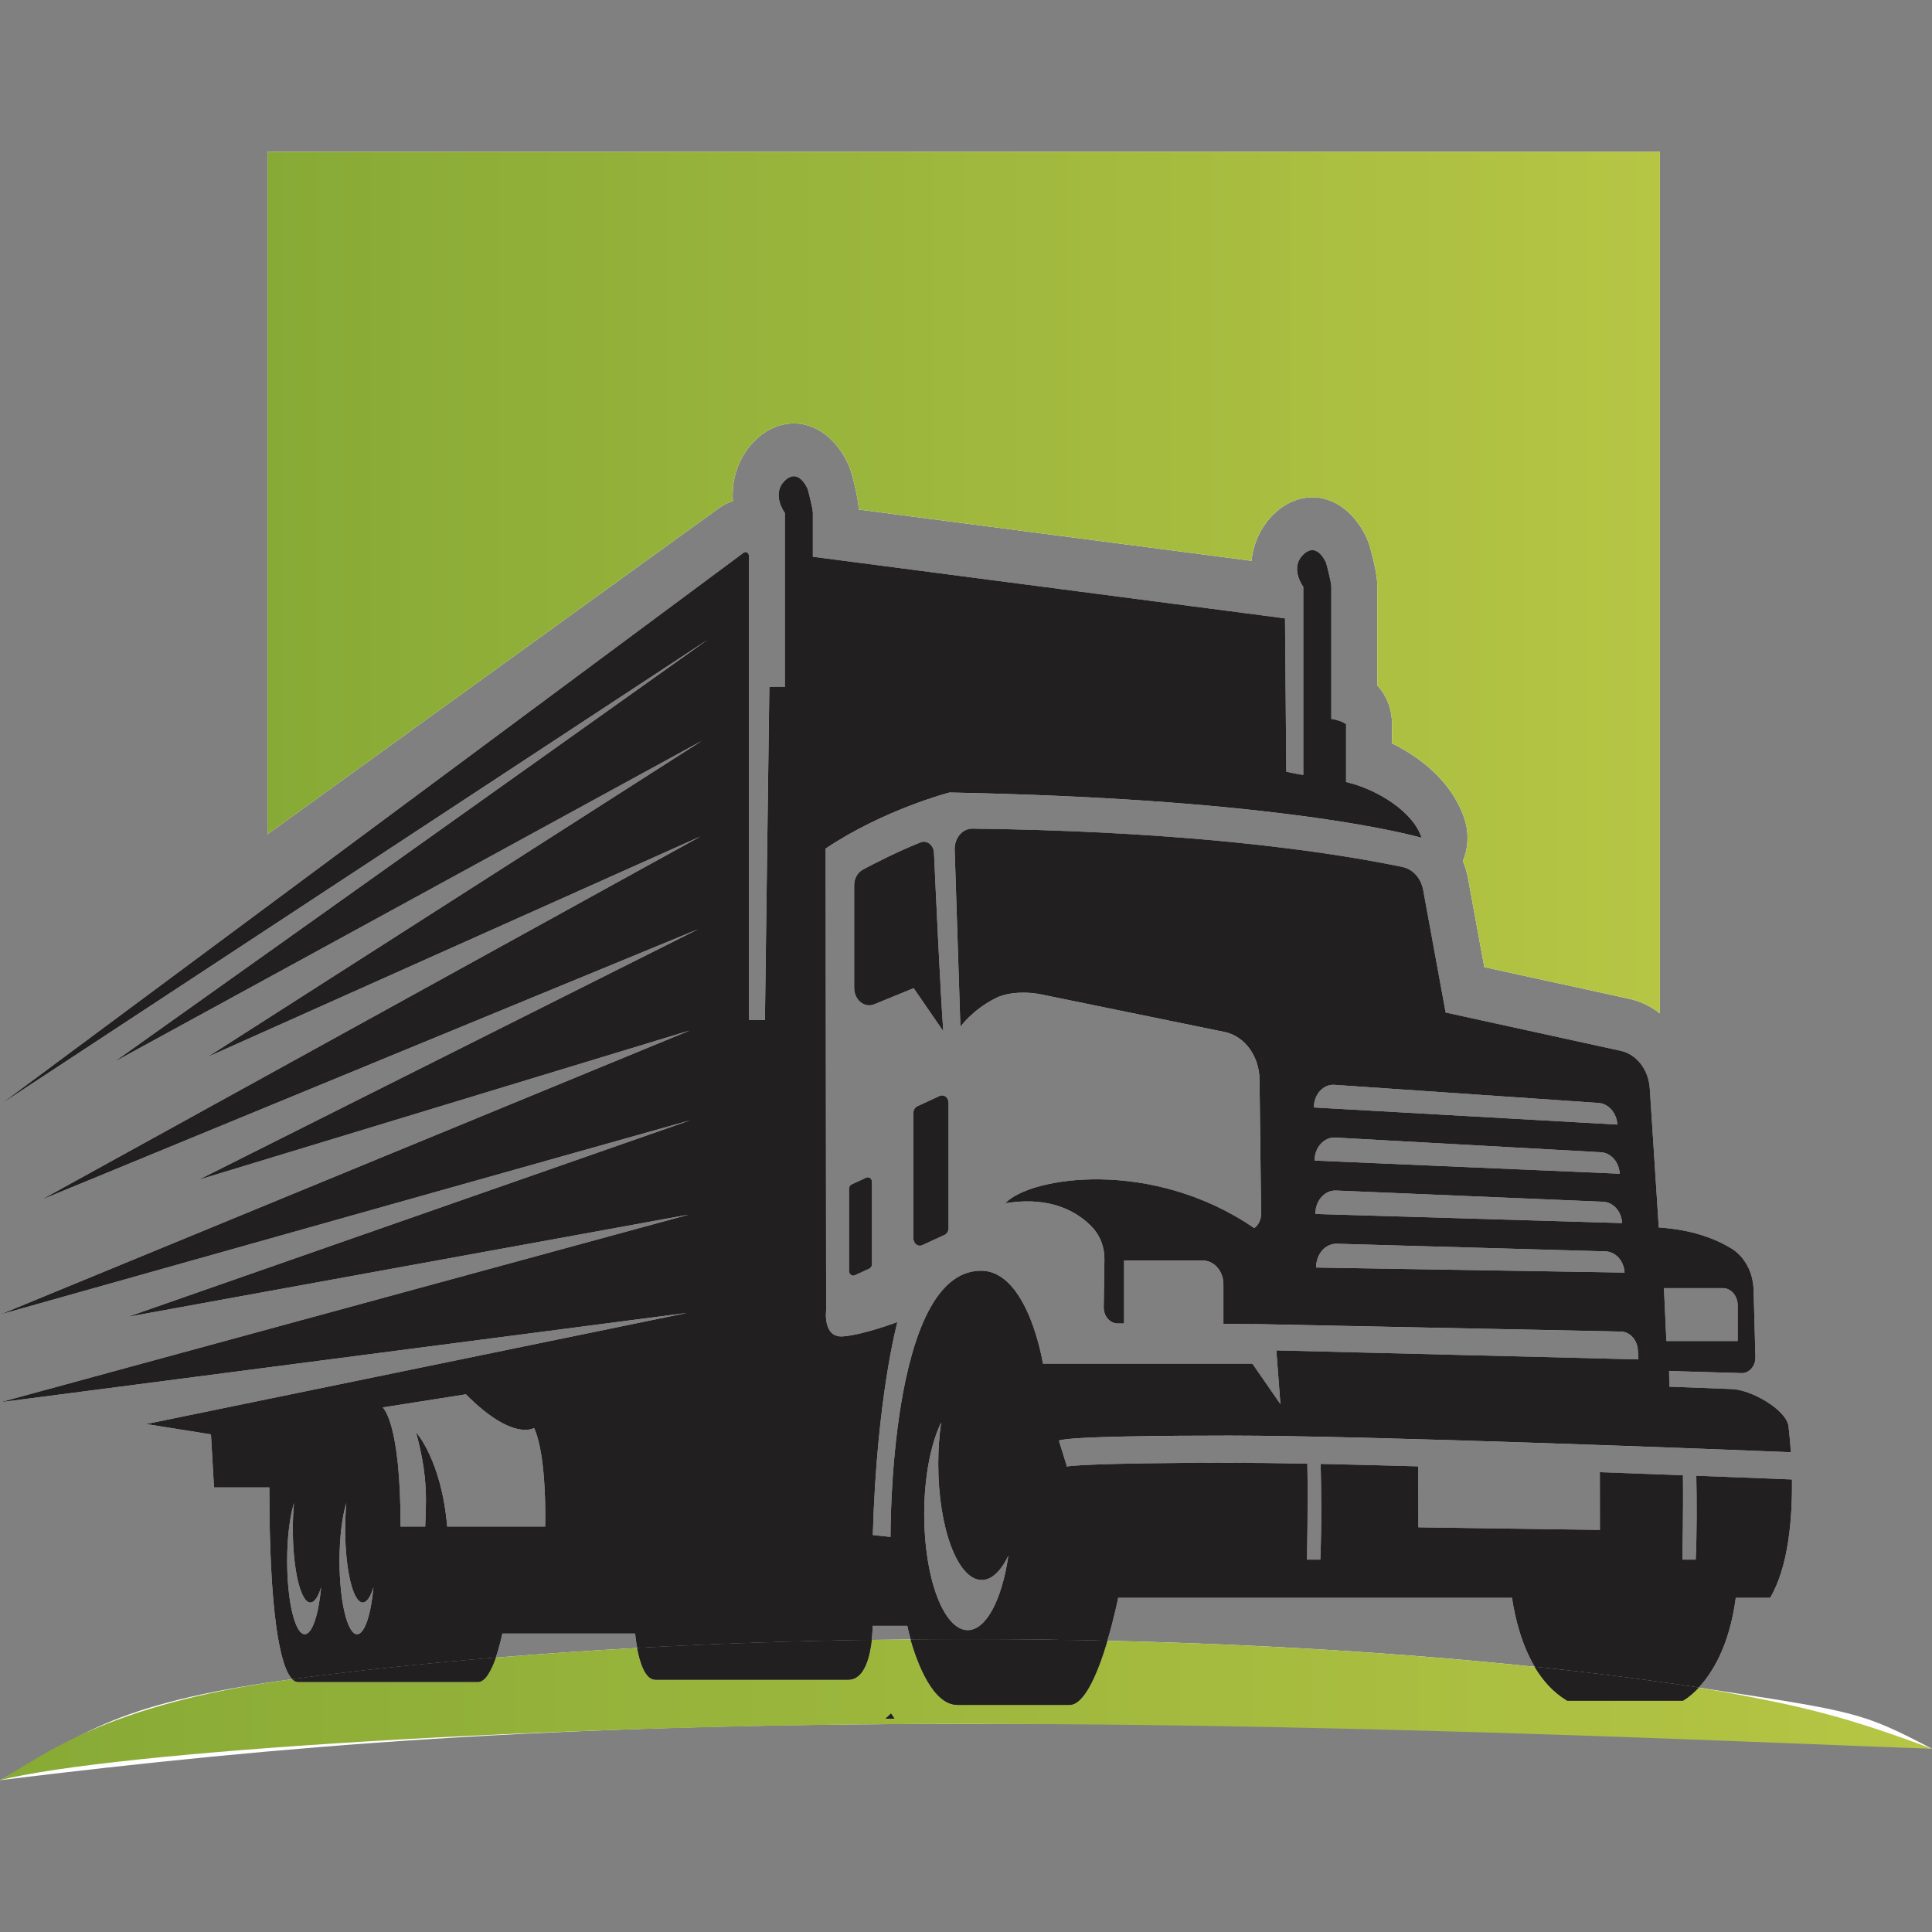
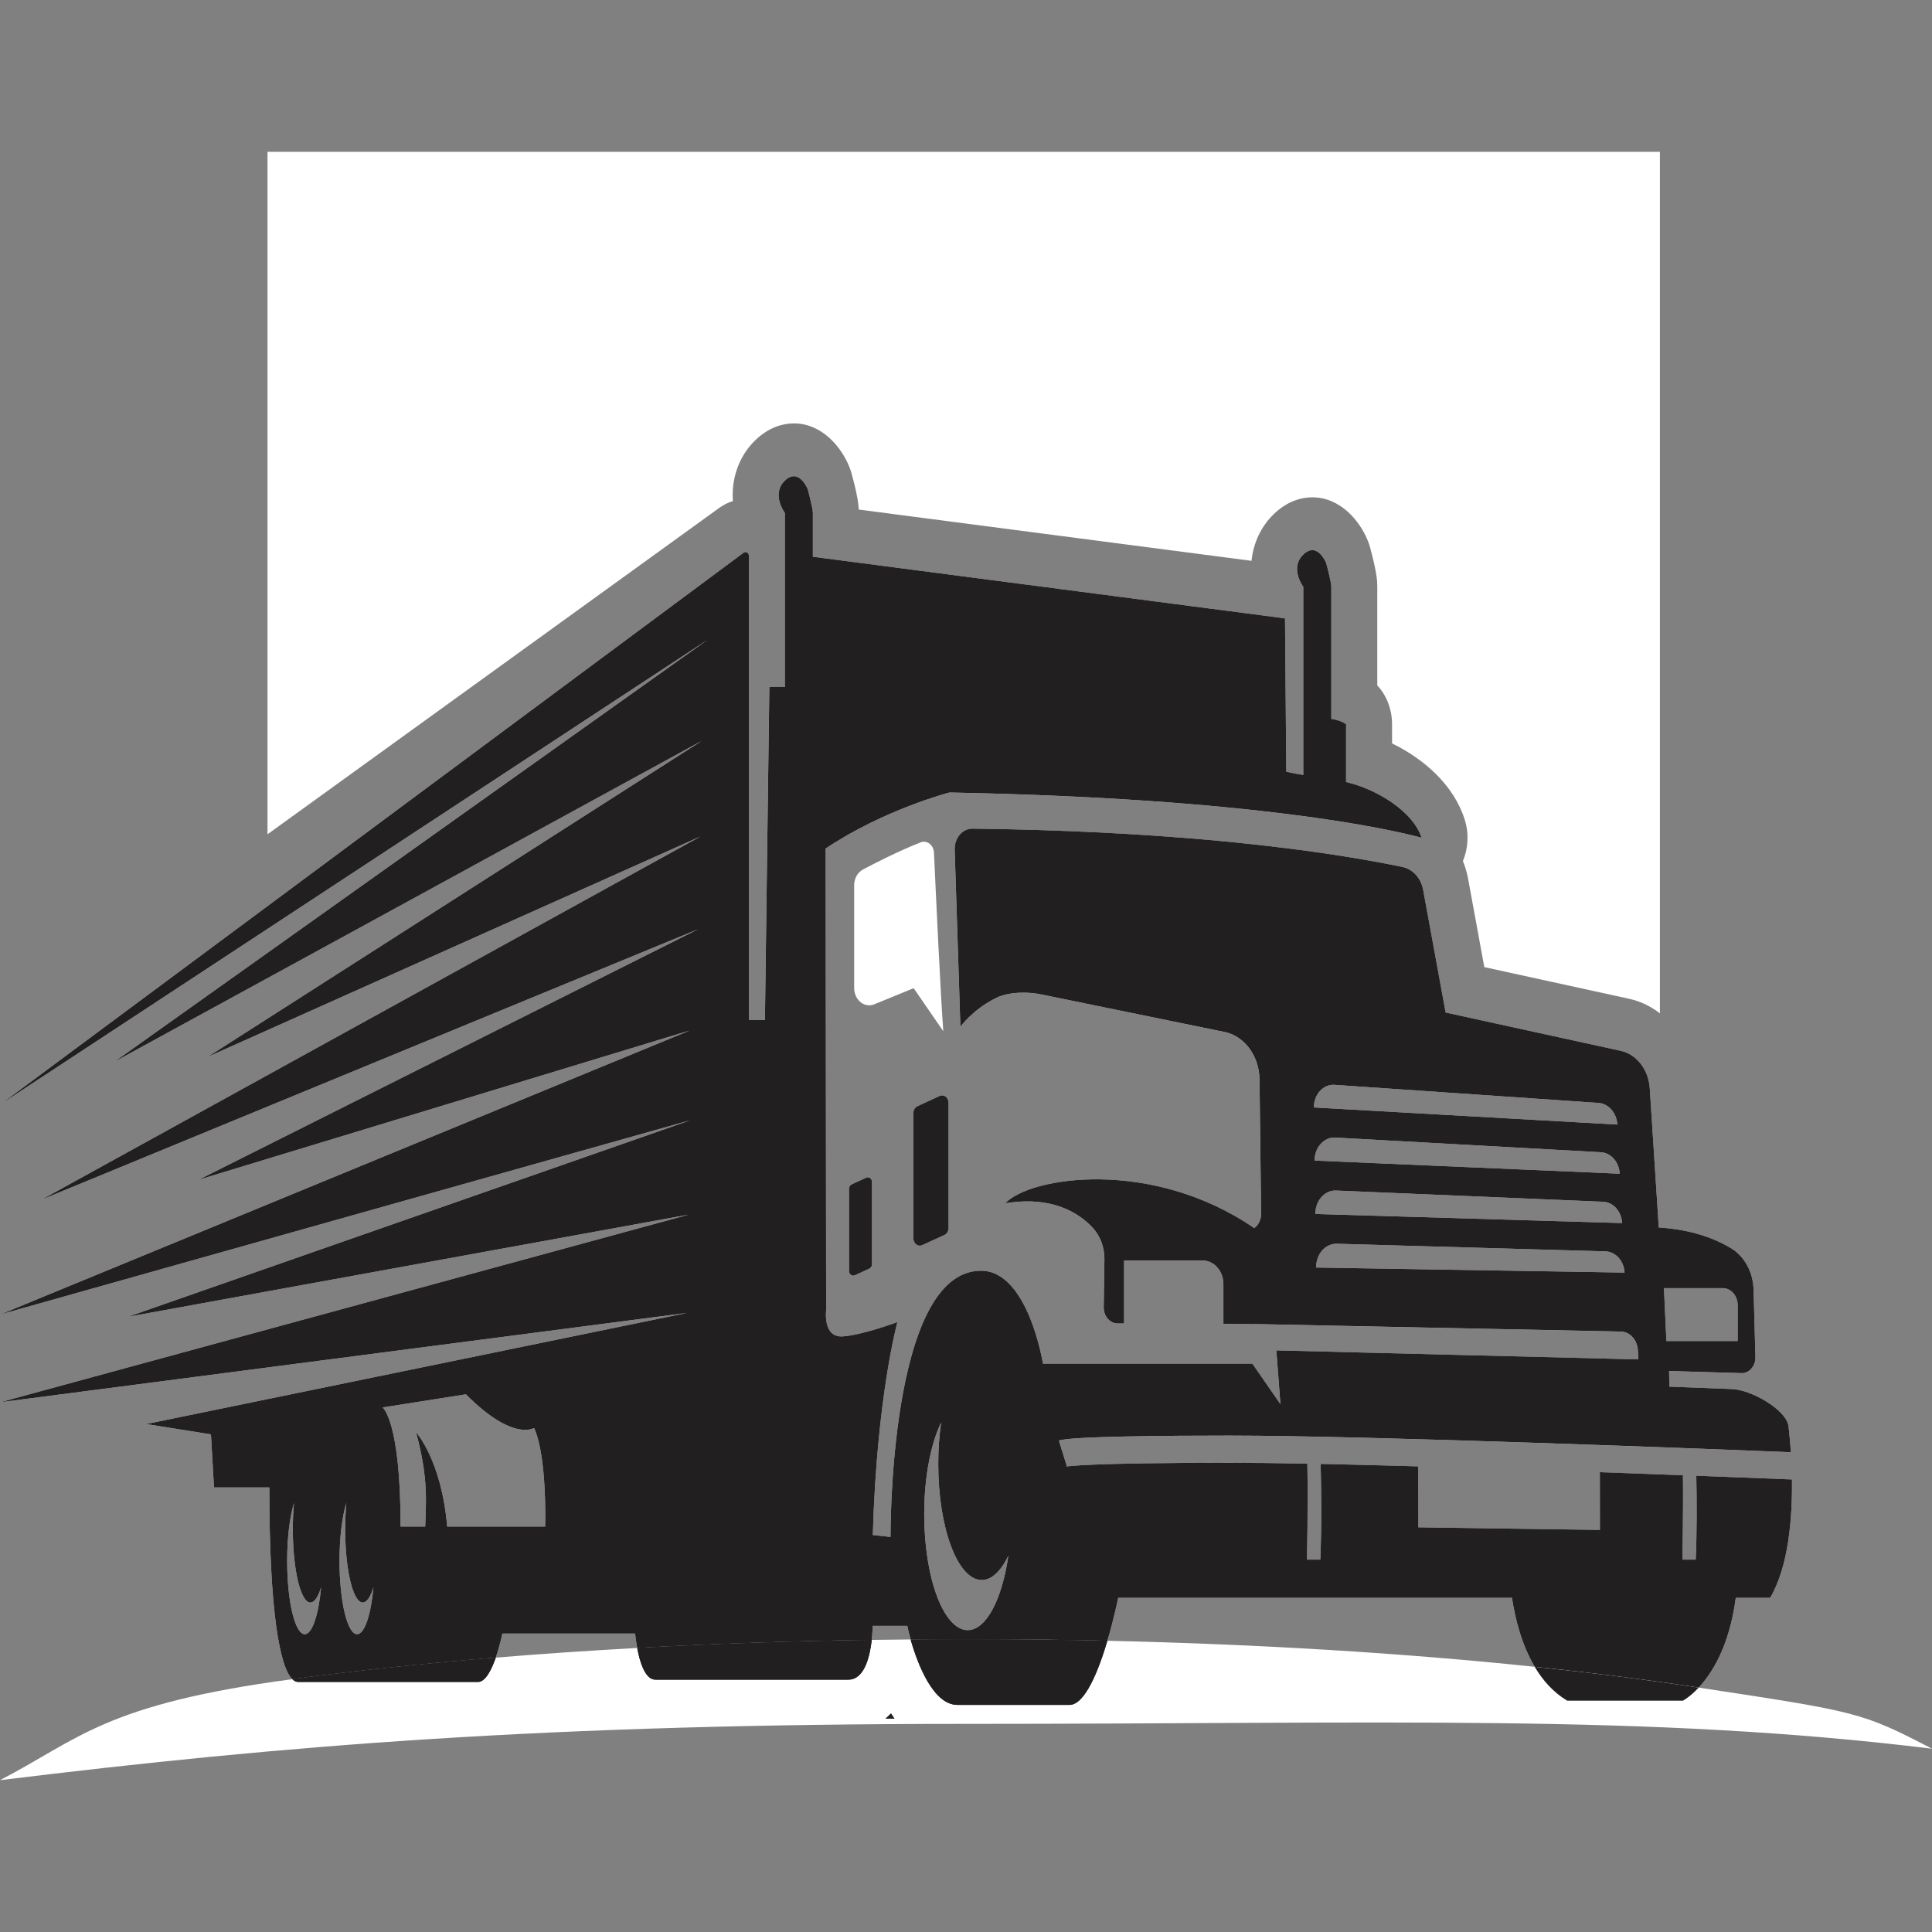
<svg xmlns="http://www.w3.org/2000/svg" xmlns:xlink="http://www.w3.org/1999/xlink" id="Layer_1" width="1280" height="1280" viewBox="0 0 1280 1280">
  <rect x="0" y="0" width="1280" height="1280" fill="#808080" stroke="none" />
  <defs>
    <linearGradient id="New_Gradient_Swatch_copy_2" x1="177.23" y1="385.99" x2="1099.72" y2="385.99" gradientUnits="userSpaceOnUse">
      <stop offset="0" stop-color="#87aa36" />
      <stop offset="1" stop-color="#b6c544" />
    </linearGradient>
    <linearGradient id="New_Gradient_Swatch_copy_2-2" x1="0" y1="1132.8" x2="1280" y2="1132.8" xlink:href="#New_Gradient_Swatch_copy_2" />
  </defs>
  <path d="M485.54,331.99c-.17-2.45-.19-5.02,0-7.67.87-12.6,6.13-24.19,14.82-32.62,9.53-9.24,19.17-11.18,25.58-11.18,18.63,0,31.49,15.59,36.83,28.93.52,1.32.98,2.67,1.36,4.05,3.87,13.98,4.66,20.47,4.82,24.1l260.22,33.96c1.21-11.92,6.38-22.83,14.67-30.88,9.54-9.26,19.18-11.19,25.59-11.19,18.62,0,31.49,15.56,36.84,28.89.55,1.35,1.01,2.74,1.4,4.15,4.82,17.55,4.82,23.27,4.82,26.34v65.24c6.16,6.56,9.78,15.86,9.78,25.74v12.68c21.33,10.38,41.01,27.72,48.2,50.66,2.82,9.04,2.28,18.85-1.26,27.23,1.54,3.77,2.72,7.79,3.49,12l10.69,58.32,96.03,21c7.44,1.62,14.31,4.97,20.31,9.66V100.59H177.23v452.15l299.28-216.23c2.8-2.04,5.84-3.55,9.02-4.53Z" fill="#fff" />
  <path d="M1125.43,1118.08c8.69-9.3,20.3-27.25,24.56-59.46h22.77c12.23-20.7,14.76-52.86,14.46-78.42-9.17-.37-32.38-1.3-63.39-2.48.29,14.84.47,36.99-.4,55.57h-8.82s.66-30.55.38-55.89c-16.73-.62-35.36-1.33-55.06-2.02l.03,38.23-120.27-1.71-.07-40.38c-22.68-.63-44.62-1.19-64.68-1.64.35,13.71.8,41.18-.23,63.42h-8.8s.78-37.21.23-63.58c-19.7-.37-37.31-.57-51.56-.57-94.22,0-107.42,2.31-108.63,2.58.69-.16.86-.29.86-.29l-5.28-16.97c7.06-2.89,73.83-3.32,113.05-3.32,94.34,0,332.49,9.42,371.95,11.01-.26-4.07-1.19-13.93-1.57-17.05-1.36-11.21-24.88-24.33-37.38-24.8l-41.61-1.59-.16-10.37,47.97,1.4c2.49.08,4.88-1.02,6.6-3.04,1.75-2.03,2.7-4.79,2.62-7.61l-1.22-44.7c-.31-11.47-5.98-21.96-14.8-27.32-9.96-6.04-25.52-12.42-48.01-13.82l-5.96-92.18c-.81-12.39-8.72-22.59-19.29-24.88l-115.95-25.36-14.88-81.18c-1.42-7.75-6.78-13.73-13.52-15.19-21.13-4.44-59.03-11.21-114.79-16.69l-15.24-1.42c-42.3-3.71-93.86-6.62-155.08-7.35-3.2-.03-6.27,1.44-8.48,4.06-2.23,2.63-3.41,6.19-3.3,9.86l3.79,117.33s8.42-11.66,23.81-19.13c8.48-4.11,21.3-4.16,30.32-2.15l121.29,24.84c13.09,2.93,22.59,16.04,22.76,31.4l1.06,88.81c.03,3.03-1,5.97-2.89,8.12-.51.58-1.07,1.09-1.67,1.51-67.69-46.43-148.28-34.18-165.05-16.4,31.07-5.15,48.84,6.35,57.92,16.07,5.14,5.49,8,13.22,7.88,21.26l-.48,31.47c-.04,2.83.91,5.57,2.64,7.59,1.72,2.04,4.07,3.19,6.55,3.22l4.32.02v-41.72h52.12c7.56,0,13.68,7.03,13.68,15.75v26.27l25.83.16,237.47,4.87c6.02.12,10.94,5.55,11.29,12.46l.31,5.98-239.84-5.98,2.71,35.63-18.58-26.86h-138.75s-9.78-61.54-41.05-61.54c-61.23,0-59.94,176.36-59.94,176.36l-11.73-1.26c2.61-91.58,16.3-141.1,16.3-141.1,0,0-23.44,8.76-36.48,9.52-13.02.73-10.74-17.28-10.74-17.28l-.33-305.93c38.61-25.89,82.08-37.14,82.08-37.14,201.59,3.86,291.13,24.2,312.72,29.97-5.32-17.01-29.11-32.06-50-36.92v-38.32c-2.9-2.04-6.6-3.04-9.78-3.51v-87.47c0-3.37-3.4-15.77-3.4-15.77,0,0-5.87-14.64-15.18-5.62-9.28,9,0,21.39,0,21.39v124.59c-2.75-.29-11.25-2.12-11.25-2.12l-.85-101.59-312.81-40.83v-29.02c0-3.39-3.42-15.77-3.42-15.77,0,0-5.86-14.63-15.15-5.62-9.28,9.01,0,21.39,0,21.39v115.37s-.97-.55-10.26,0l-2.93,220.62h-10.58v-307.47c0-.95-.45-1.82-1.18-2.3-.74-.45-1.61-.41-2.32.1L0,731.88l469.02-308.18L75.49,703.64l389.42-212.78-327.55,209.49,326.75-146.19L27.14,795l435.43-179.4-331.05,166.06,325.32-98.88L0,870.94l457.26-128.72-372.69,130.24,371.7-67.73L0,929.05l455.05-59.19-358.22,73.61,42.93,6.83,2.02,35.15h36.65c0,82.99,6.99,118.98,15.22,127.05C69.19,1129.05,52.24,1152.31,0,1179.41c188.92-23.16,362.3-37.3,640-37.3s451.08-6.71,640,16.45c-46.63-24.19-49.05-24.46-154.57-40.48ZM1141.45,853.44c5.41,0,9.81,5.08,9.81,11.32v23.69h-47.23l-1.62-35.01h39.03ZM874.48,722.83c2.57-2.84,6.04-4.34,9.6-4.1l174.98,12c6.68.47,12.03,6.62,12.47,14.32l-201-11.33c-.06-4.11,1.36-8.06,3.94-10.89ZM874.97,757.91c2.59-2.92,6.09-4.44,9.68-4.24l175.92,9.72c6.73.34,12.11,6.48,12.54,14.22l-202.11-8.71c-.07-4.13,1.38-8.14,3.96-10.99ZM875.47,793.12c2.59-2.92,6.11-4.53,9.75-4.35l176.85,7.42c6.75.27,12.2,6.37,12.62,14.12l-203.19-6.03c-.08-4.22,1.35-8.24,3.96-11.16ZM872,839.77c-.1-4.23,1.36-8.3,3.96-11.31,2.6-2.94,6.15-4.55,9.81-4.44l177.85,5.04c6.76.19,12.27,6.29,12.7,14.05l-204.32-3.34ZM623.53,942.42c-1.24,8.54-1.92,17.85-1.92,27.54,0,42.45,12.91,76.85,28.83,76.85,6.64,0,12.74-6.02,17.61-16.07-4.15,28.82-14.63,49.26-26.91,49.26-15.9,0-28.83-34.41-28.83-76.81,0-24.75,4.4-46.73,11.22-60.76ZM308.68,923.78c31.28,31.5,45.15,22.28,45.15,22.28,8.79,19.13,7.34,65.3,7.34,65.3h-64.9c-3.76-44.16-20.67-62.51-20.67-62.51,8.61,31.3,6.46,48.09,6.11,62.51h-16.32c0-70.38-11.93-78.87-11.93-78.87l55.21-8.71ZM229.47,995.77c-.5,5.39-.77,11.3-.77,17.42,0,26.81,5.19,48.53,11.64,48.53,2.67,0,5.15-3.77,7.11-10.11-1.67,18.19-5.91,31.11-10.87,31.11-6.43,0-11.64-21.72-11.64-48.55,0-15.6,1.77-29.52,4.52-38.4ZM190.25,1034.16c0-15.6,1.78-29.52,4.53-38.4-.49,5.39-.78,11.3-.78,17.42,0,26.81,5.21,48.53,11.64,48.53,2.69,0,5.15-3.77,7.11-10.11-1.67,18.19-5.91,31.11-10.86,31.11-6.43,0-11.65-21.72-11.65-48.55ZM328.47,1098.22c2.79-7.99,4.37-15.94,4.37-15.94h87.96s.36,4.24,1.36,9.55c-32.17,1.76-63.45,3.9-93.68,6.39ZM577.54,1086.47c.58-5.28.58-9.27.58-9.27h22.97c.45,2.17,1.2,5.31,2.23,8.98-8.62.08-17.23.16-25.77.29ZM733.67,1087.06c4.49-15.1,7.16-28.44,7.16-28.44h260.88c2.1,13.79,6.37,31.08,15.05,45.67-85.43-8.94-181.13-14.94-283.1-17.24Z" fill="#fff" />
  <path d="M573.91,780.21l-9.67,4.45c-1.06.5-1.76,1.67-1.76,2.99v54.29c0,1.08.47,2.08,1.23,2.66.76.6,1.73.72,2.6.34l9.67-4.44c1.07-.51,1.76-1.68,1.76-3.01v-54.29c0-1.07-.45-2.09-1.22-2.7-.76-.56-1.73-.69-2.61-.3Z" fill="#fff" />
  <path d="M607,824.48c1.18.92,2.66,1.1,3.97.49l14.79-6.77c1.62-.75,2.69-2.59,2.69-4.55v-83.01c0-1.62-.71-3.15-1.88-4.1-1.17-.9-2.67-1.1-3.97-.5l-14.78,6.83c-1.63.72-2.69,2.54-2.69,4.56v83c0,1.61.7,3.13,1.87,4.05Z" fill="#fff" />
-   <path d="M605.32,654.7l19.64,28.52c-1.83-24.12-4.99-92.41-6.17-118.24-.11-2.43-1.2-4.65-2.94-6.01-1.75-1.34-3.95-1.69-5.95-.89-15.44,6.17-30.32,13.81-38.2,18.02-3.56,1.91-5.8,5.98-5.8,10.49v67.97c0,3.72,1.58,7.23,4.22,9.37,2.66,2.18,6.04,2.71,9.1,1.45l26.09-10.68Z" fill="#fff" />
-   <path d="M485.54,331.99c-.17-2.45-.19-5.02,0-7.67.87-12.6,6.13-24.19,14.82-32.62,9.53-9.24,19.17-11.18,25.58-11.18,18.63,0,31.49,15.59,36.83,28.93.52,1.32.98,2.67,1.36,4.05,3.87,13.98,4.66,20.47,4.82,24.1l260.22,33.96c1.21-11.92,6.38-22.83,14.67-30.88,9.54-9.26,19.18-11.19,25.59-11.19,18.62,0,31.49,15.56,36.84,28.89.55,1.35,1.01,2.74,1.4,4.15,4.82,17.55,4.82,23.27,4.82,26.34v65.24c6.16,6.56,9.78,15.86,9.78,25.74v12.68c21.33,10.38,41.01,27.72,48.2,50.66,2.82,9.04,2.28,18.85-1.26,27.23,1.54,3.77,2.72,7.79,3.49,12l10.69,58.32,96.03,21c7.44,1.62,14.31,4.97,20.31,9.66V100.59H177.23v452.15l299.28-216.23c2.8-2.04,5.84-3.55,9.02-4.53Z" fill="url(#New_Gradient_Swatch_copy_2)" />
-   <path d="M1125.43,1118.08c-5.87,6.28-10.42,8.65-10.42,8.65h-76.72c-9.2-5.5-16.19-13.46-21.53-22.44-85.43-8.94-181.13-14.94-283.1-17.24-5.87,19.73-14.85,42.47-25.09,42.47h-74.28c-15.95,0-26.37-27-30.99-43.35-8.62.08-17.23.16-25.77.29-1.15,10.55-4.66,26.33-15.42,26.33h-128.02c-6.75,0-10.27-12.02-11.95-20.97-32.17,1.76-63.45,3.9-93.68,6.39-2.81,8.05-6.86,16.13-11.76,16.13h-119.22c-1.29,0-2.58-.6-3.83-1.83C69.19,1129.05,28.85,1163.29,0,1179.41c74.85-18.88,362.3-37.3,640-37.3s547.25,13.49,640,16.45c-53.68-19.95-84.21-28.57-154.57-40.48ZM586.67,1138.61c1.25-1.05,2.47-2.17,3.63-3.39.73,1.18,1.52,2.25,2.29,3.39h-5.92Z" fill="url(#New_Gradient_Swatch_copy_2-2)" />
+   <path d="M605.32,654.7l19.64,28.52c-1.83-24.12-4.99-92.41-6.17-118.24-.11-2.43-1.2-4.65-2.94-6.01-1.75-1.34-3.95-1.69-5.95-.89-15.44,6.17-30.32,13.81-38.2,18.02-3.56,1.91-5.8,5.98-5.8,10.49v67.97c0,3.72,1.58,7.23,4.22,9.37,2.66,2.18,6.04,2.71,9.1,1.45l26.09-10.68" fill="#fff" />
  <path d="M573.91,780.21l-9.67,4.45c-1.06.5-1.76,1.67-1.76,2.99v54.29c0,1.08.47,2.08,1.23,2.66.76.6,1.73.72,2.6.34l9.67-4.44c1.07-.51,1.76-1.68,1.76-3.01v-54.29c0-1.07-.45-2.09-1.22-2.7-.76-.56-1.73-.69-2.61-.3Z" fill="#221f20" />
  <path d="M610.97,824.97l14.79-6.77c1.62-.75,2.69-2.59,2.69-4.55v-83.01c0-1.62-.71-3.15-1.88-4.1-1.17-.9-2.67-1.1-3.97-.5l-14.78,6.83c-1.63.72-2.69,2.54-2.69,4.56v83c0,1.61.7,3.13,1.87,4.05,1.18.92,2.66,1.1,3.97.49Z" fill="#221f20" />
  <path d="M332.84,1082.27h87.96s.36,4.24,1.36,9.55c49.86-2.73,101.82-4.56,155.39-5.36.58-5.28.58-9.27.58-9.27h22.97c.45,2.17,1.2,5.31,2.23,8.98,12.16-.11,24.38-.18,36.68-.18,31.72,0,62.97.36,93.67,1.05,4.49-15.1,7.16-28.44,7.16-28.44h260.88c2.1,13.79,6.37,31.08,15.05,45.67,38.44,4.02,74.78,8.64,108.67,13.79,8.69-9.3,20.3-27.25,24.56-59.46h22.77c12.23-20.7,14.76-52.86,14.46-78.42-9.17-.37-32.38-1.3-63.39-2.48.29,14.84.47,36.99-.4,55.57h-8.82s.66-30.55.38-55.89c-16.73-.62-35.36-1.33-55.06-2.02l.03,38.23-120.27-1.71-.07-40.38c-22.68-.63-44.62-1.19-64.68-1.64.35,13.71.8,41.18-.23,63.42h-8.8s.78-37.21.23-63.58c-19.7-.37-37.31-.57-51.56-.57-94.22,0-107.42,2.31-108.63,2.58.69-.16.86-.29.86-.29l-5.28-16.97c7.06-2.89,73.83-3.32,113.05-3.32,94.34,0,332.49,9.42,371.95,11.01-.26-4.07-1.19-13.93-1.57-17.05-1.36-11.21-24.88-24.33-37.38-24.8l-41.61-1.59-.16-10.37,47.97,1.4c2.49.08,4.88-1.02,6.6-3.04,1.75-2.03,2.7-4.79,2.62-7.61l-1.22-44.7c-.31-11.47-5.98-21.96-14.8-27.32-9.96-6.04-25.52-12.42-48.01-13.82l-5.96-92.18c-.81-12.39-8.72-22.59-19.29-24.88l-115.95-25.36-14.88-81.18c-1.42-7.75-6.78-13.73-13.52-15.19-21.13-4.44-59.03-11.21-114.79-16.69l-15.24-1.42c-42.3-3.71-93.86-6.62-155.08-7.35-3.2-.03-6.27,1.44-8.48,4.06-2.23,2.63-3.41,6.19-3.3,9.86l3.79,117.33s8.42-11.66,23.81-19.13c8.48-4.11,21.3-4.16,30.32-2.15l121.29,24.84c13.09,2.93,22.59,16.04,22.76,31.4l1.06,88.81c.03,3.03-1,5.97-2.89,8.12-.51.58-1.07,1.09-1.67,1.51-67.69-46.43-148.28-34.18-165.05-16.4,31.07-5.15,48.84,6.35,57.92,16.07,5.14,5.49,8,13.22,7.88,21.26l-.48,31.47c-.04,2.83.91,5.57,2.64,7.59,1.72,2.04,4.07,3.19,6.55,3.22l4.32.02v-41.72h52.12c7.56,0,13.68,7.03,13.68,15.75v26.27l25.83.16,237.47,4.87c6.02.12,10.94,5.55,11.29,12.46l.31,5.98-239.84-5.98,2.71,35.63-18.58-26.86h-138.75s-9.78-61.54-41.05-61.54c-61.23,0-59.94,176.36-59.94,176.36l-11.73-1.26c2.61-91.58,16.3-141.1,16.3-141.1,0,0-23.44,8.76-36.48,9.52-13.02.73-10.74-17.28-10.74-17.28l-.33-305.93c38.61-25.89,82.08-37.14,82.08-37.14,201.59,3.86,291.13,24.2,312.72,29.97-5.32-17.01-29.11-32.06-50-36.92v-38.32c-2.9-2.04-6.6-3.04-9.78-3.51v-87.47c0-3.37-3.4-15.77-3.4-15.77,0,0-5.87-14.64-15.18-5.62-9.28,9,0,21.39,0,21.39v124.59c-2.75-.29-11.25-2.12-11.25-2.12l-.85-101.59-312.81-40.83v-29.02c0-3.39-3.42-15.77-3.42-15.77,0,0-5.86-14.63-15.15-5.62-9.28,9.01,0,21.39,0,21.39v115.37s-.97-.55-10.26,0l-2.93,220.62h-10.58v-307.47c0-.95-.45-1.82-1.18-2.3-.74-.45-1.61-.41-2.32.1L0,731.88l469.02-308.18L75.49,703.64l389.42-212.78-327.55,209.49,326.75-146.19L27.14,795l435.43-179.4-331.05,166.06,325.32-98.88L0,870.94l457.26-128.72-372.69,130.24,371.7-67.73L0,929.05l455.05-59.19-358.22,73.61,42.93,6.83,2.02,35.15h36.65c0,82.99,6.99,118.98,15.22,127.05,41.93-5.57,87.09-10.36,134.81-14.29,2.79-7.99,4.37-15.94,4.37-15.94ZM1141.45,853.44c5.41,0,9.81,5.08,9.81,11.32v23.69h-47.23l-1.62-35.01h39.03ZM874.48,722.83c2.57-2.84,6.04-4.34,9.6-4.1l174.98,12c6.68.47,12.03,6.62,12.47,14.32l-201-11.33c-.06-4.11,1.36-8.06,3.94-10.89ZM874.97,757.91c2.59-2.92,6.09-4.44,9.68-4.24l175.92,9.72c6.73.34,12.11,6.48,12.54,14.22l-202.11-8.71c-.07-4.13,1.38-8.14,3.96-10.99ZM875.47,793.12c2.59-2.92,6.11-4.53,9.75-4.35l176.85,7.42c6.75.27,12.2,6.37,12.62,14.12l-203.19-6.03c-.08-4.22,1.35-8.24,3.96-11.16ZM872,839.77c-.1-4.23,1.36-8.3,3.96-11.31,2.6-2.94,6.15-4.55,9.81-4.44l177.85,5.04c6.76.19,12.27,6.29,12.7,14.05l-204.32-3.34ZM623.53,942.42c-1.24,8.54-1.92,17.85-1.92,27.54,0,42.45,12.91,76.85,28.83,76.85,6.64,0,12.74-6.02,17.61-16.07-4.15,28.82-14.63,49.26-26.91,49.26-15.9,0-28.83-34.41-28.83-76.81,0-24.75,4.4-46.73,11.22-60.76ZM201.9,1082.72c-6.43,0-11.65-21.72-11.65-48.55,0-15.6,1.78-29.52,4.53-38.4-.49,5.39-.78,11.3-.78,17.42,0,26.81,5.21,48.53,11.64,48.53,2.69,0,5.15-3.77,7.11-10.11-1.67,18.19-5.91,31.11-10.86,31.11ZM236.58,1082.72c-6.43,0-11.64-21.72-11.64-48.55,0-15.6,1.77-29.52,4.52-38.4-.5,5.39-.77,11.3-.77,17.42,0,26.81,5.19,48.53,11.64,48.53,2.67,0,5.15-3.77,7.11-10.11-1.67,18.19-5.91,31.11-10.87,31.11ZM281.72,1011.36h-16.32c0-70.38-11.93-78.87-11.93-78.87l55.21-8.71c31.28,31.5,45.15,22.28,45.15,22.28,8.79,19.13,7.34,65.3,7.34,65.3h-64.9c-3.76-44.16-20.67-62.51-20.67-62.51,8.61,31.3,6.46,48.09,6.11,62.51Z" fill="#221f20" />
-   <path d="M605.32,654.7l19.64,28.52c-1.83-24.12-4.99-92.41-6.17-118.24-.11-2.43-1.2-4.65-2.94-6.01-1.75-1.34-3.95-1.69-5.95-.89-15.44,6.17-30.32,13.81-38.2,18.02-3.56,1.91-5.8,5.98-5.8,10.49v67.97c0,3.72,1.58,7.23,4.22,9.37,2.66,2.18,6.04,2.71,9.1,1.45l26.09-10.68Z" fill="#221f20" />
  <path d="M586.67,1138.61h5.92c-.77-1.13-1.56-2.21-2.29-3.39-1.16,1.22-2.38,2.33-3.63,3.39Z" fill="#221f20" />
  <path d="M586.67,1138.61h5.92c-.77-1.13-1.56-2.21-2.29-3.39-1.16,1.22-2.38,2.33-3.63,3.39Z" fill="#221f20" />
  <path d="M434.1,1112.8h128.02c10.75,0,14.26-15.78,15.42-26.33-53.57.8-105.53,2.63-155.39,5.36,1.69,8.96,5.2,20.97,11.95,20.97Z" fill="#221f20" />
  <path d="M434.1,1112.8h128.02c10.75,0,14.26-15.78,15.42-26.33-53.57.8-105.53,2.63-155.39,5.36,1.69,8.96,5.2,20.97,11.95,20.97Z" fill="#221f20" />
-   <path d="M1038.29,1126.73h76.72s4.55-2.37,10.42-8.65c-33.89-5.15-70.23-9.76-108.67-13.79,5.34,8.98,12.33,16.94,21.53,22.44Z" fill="#221f20" />
  <path d="M1038.29,1126.73h76.72s4.55-2.37,10.42-8.65c-33.89-5.15-70.23-9.76-108.67-13.79,5.34,8.98,12.33,16.94,21.53,22.44Z" fill="#221f20" />
  <path d="M316.71,1114.34c4.9,0,8.94-8.08,11.76-16.13-47.72,3.93-92.89,8.72-134.81,14.29,1.26,1.23,2.54,1.83,3.83,1.83h119.22Z" fill="#221f20" />
  <path d="M316.71,1114.34c4.9,0,8.94-8.08,11.76-16.13-47.72,3.93-92.89,8.72-134.81,14.29,1.26,1.23,2.54,1.83,3.83,1.83h119.22Z" fill="#221f20" />
  <path d="M603.31,1086.18c4.61,16.35,15.03,43.35,30.99,43.35h74.28c10.23,0,19.22-22.75,25.09-42.47-30.7-.69-61.95-1.05-93.67-1.05-12.31,0-24.52.07-36.68.18Z" fill="#221f20" />
  <path d="M603.31,1086.18c4.61,16.35,15.03,43.35,30.99,43.35h74.28c10.23,0,19.22-22.75,25.09-42.47-30.7-.69-61.95-1.05-93.67-1.05-12.31,0-24.52.07-36.68.18Z" fill="#221f20" />
</svg>